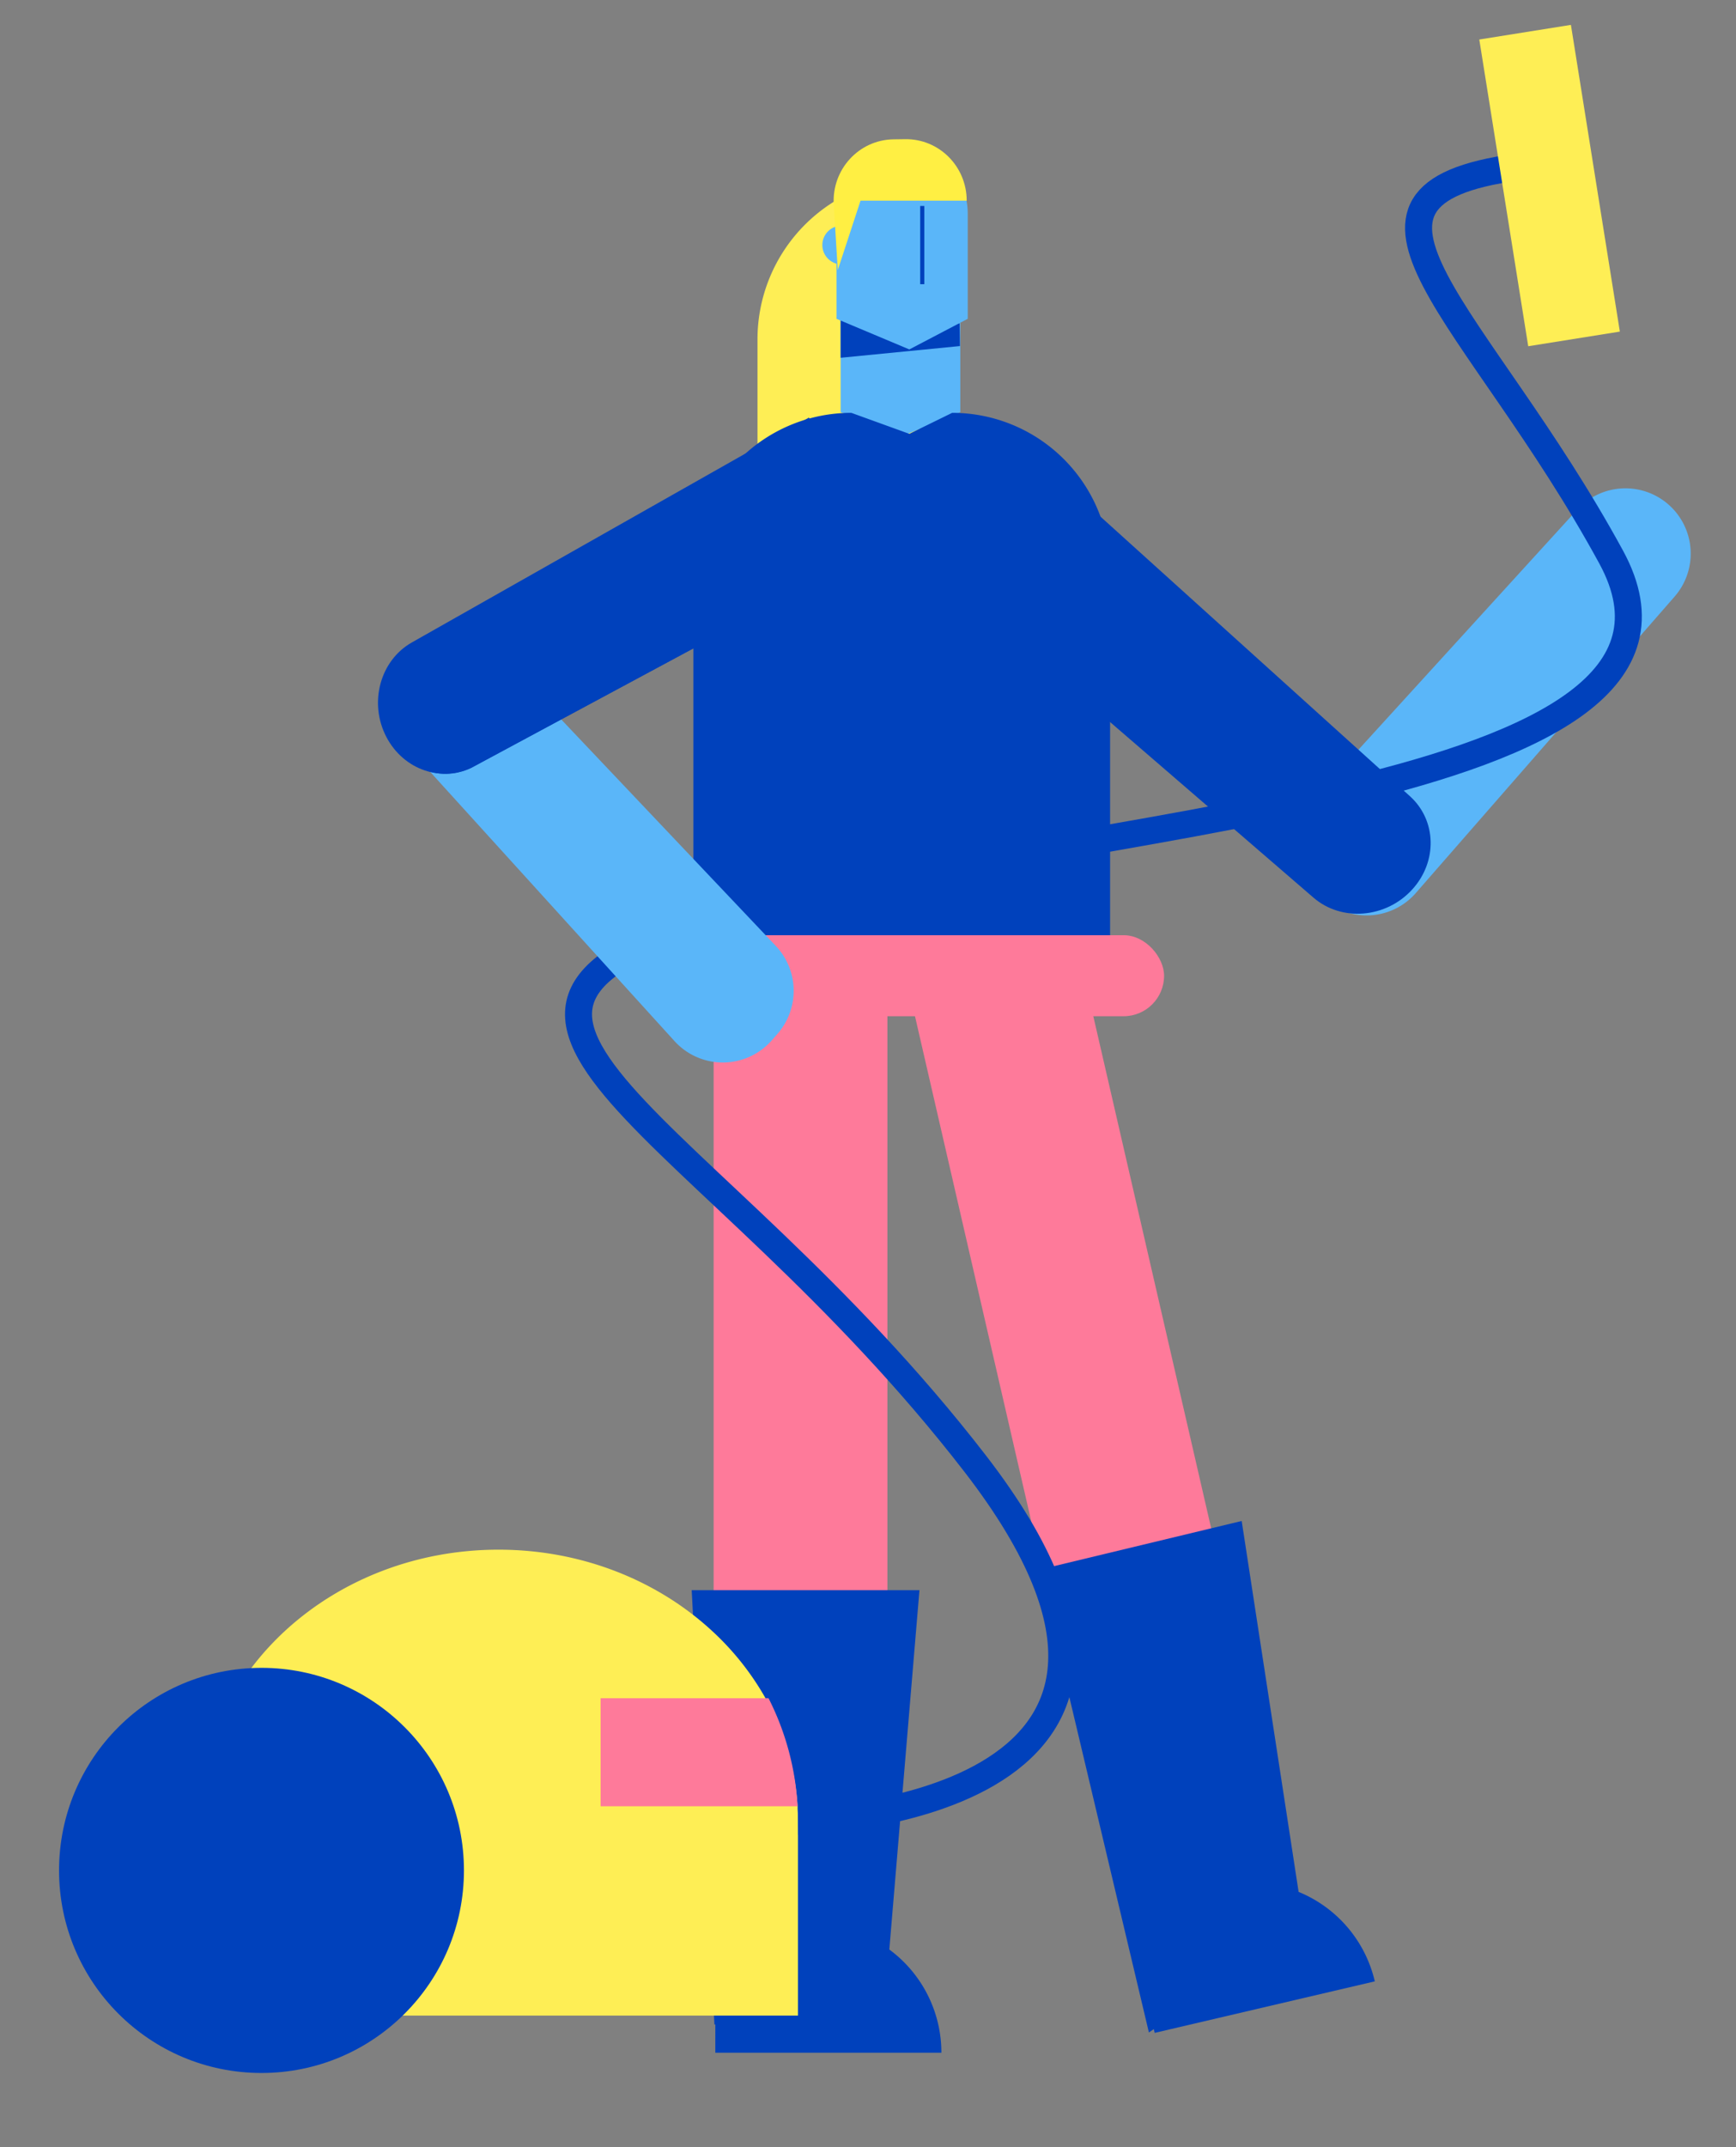
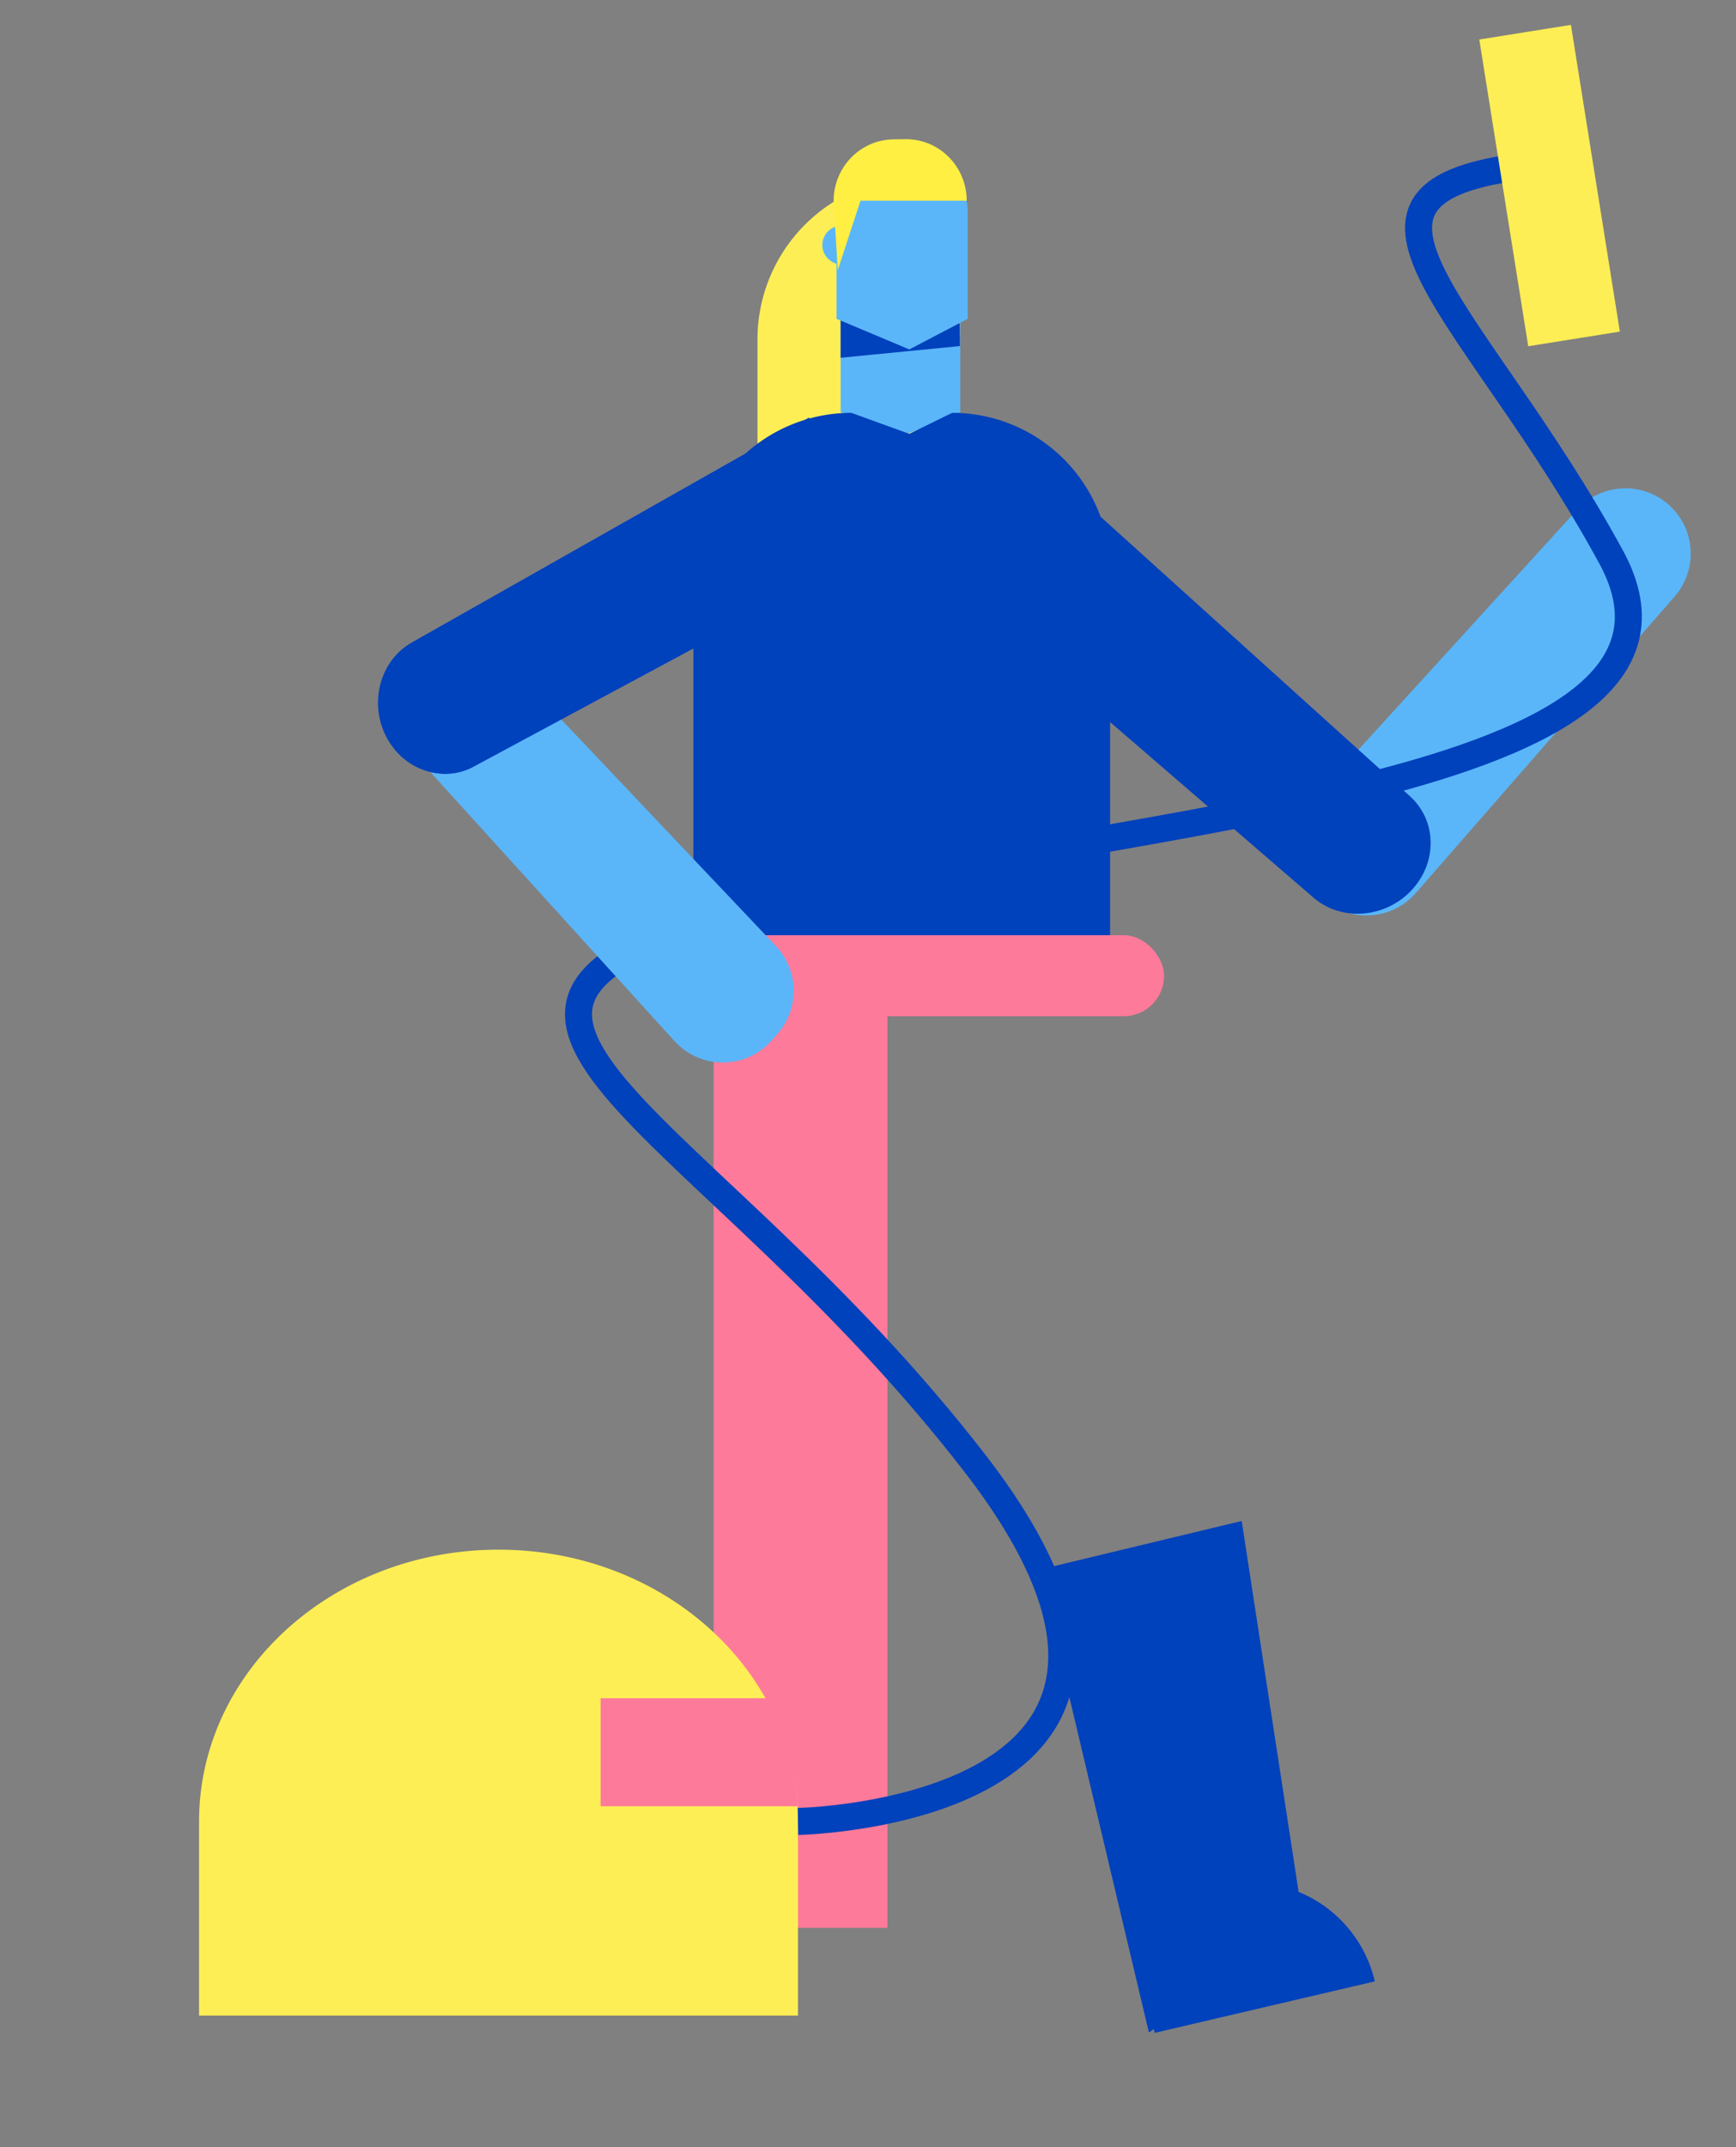
<svg xmlns="http://www.w3.org/2000/svg" id="Capa_1" data-name="Capa 1" viewBox="0 0 1029 1272">
  <rect x="0" y="0" width="1029" height="1272" fill="#808080" stroke="none" />
  <title>Mesa de trabajo 32</title>
  <path d="M545,105h0a0,0,0,0,1,0,0V315a0,0,0,0,1,0,0H449a0,0,0,0,1,0,0V201a96,96,0,0,1,96-96Z" fill="#feee55" />
  <rect x="423" y="581" width="103" height="561" fill="#fe7a9a" />
  <polygon points="569.21 185.17 569.21 244.21 538 257 498.28 244.21 498.28 185.17 569.21 185.17" fill="#5ab6f9" />
  <path d="M658,595H411V338.18a93.62,93.62,0,0,1,93.62-93.62L539,257l25.38-12.44A93.62,93.62,0,0,1,658,338.18Z" fill="#0041bc" />
-   <rect x="600.85" y="569.98" width="103" height="560.27" transform="translate(-174.16 168.1) rotate(-12.97)" fill="#fe7a9a" />
  <rect x="379.71" y="554" width="310.29" height="48" rx="24" fill="#fe7a9a" />
  <path d="M777.42,474.58,934.89,301.89a38.68,38.68,0,0,1,53.78-3.28h0a38.68,38.68,0,0,1,3.94,54.79L839.23,529A38.67,38.67,0,0,1,787.48,535l-4.09-3A38.67,38.67,0,0,1,777.42,474.58Z" fill="#5ab6f9" />
  <polygon points="569 205 498.28 211.94 498.28 185.17 508.13 185.17 568.83 191.55 569 205" fill="#0041bc" />
  <path d="M534.72,87.58h0a38.9,38.9,0,0,0-38.9,38.91v7.62a11.47,11.47,0,0,0,0,22.09v32.66L539,207l34.62-18.14V126.49A38.91,38.91,0,0,0,534.72,87.58Z" fill="#5ab6f9" />
-   <rect x="545.43" y="122.02" width="2.46" height="46.33" fill="#0041bc" />
  <path d="M625.74,282.07l210,189.6C851.6,486,852.16,510.49,837,527h0c-15.56,17-41.8,19.11-58.42,4.77L570.91,352.6Z" fill="#0041bc" />
  <path d="M496.58,160l13.49-41.12H573c0-20.31-16.4-36.7-36.44-36.43l-6.94.09c-20.55.28-36.7,17.92-35.42,38.7Z" fill="#ffef43" />
-   <path d="M527.14,1154.86,545,942H410l13.47,257.34.53-.17V1216H558A75.87,75.87,0,0,0,527.14,1154.86Z" fill="#0041bc" />
  <path d="M814.9,1173.72h0a75.89,75.89,0,0,0-45.16-53L736,901,615.94,929.87,681,1204l2.91-2,.52,2.24Z" fill="#0041bc" />
  <path d="M473,1079v115H118V1079c0-88.92,79.47-161,177.5-161,49,0,93.39,18,125.51,47.16A163.05,163.05,0,0,1,453.75,1006a148.6,148.6,0,0,1,19,64Q473,1074.47,473,1079Z" fill="#feee55" />
-   <circle cx="155" cy="1108" r="120" fill="#0041bc" />
  <path d="M472.75,1070H356v-64h99.54A160.09,160.09,0,0,1,472.75,1070Z" fill="#fe7a9a" />
  <path d="M473,1079s265-5,105-212S228,600,431,542s603-67,524-212S775,116,899,99" fill="none" stroke="#0041bc" stroke-miterlimit="10" stroke-width="16" />
  <path d="M399.82,616.75l-157.09-173a38.68,38.68,0,0,1,1.79-53.85h0a38.68,38.68,0,0,1,54.92,1.24L459.85,560.35a38.67,38.67,0,0,1,1,52.08l-3.32,3.79A38.68,38.68,0,0,1,399.82,616.75Z" fill="#5ab6f9" />
  <path d="M526.63,322.09,280.79,454c-18.56,9.95-41.48,2.25-51.76-17.4h0c-10.55-20.18-3.8-45.32,15.05-56L479.47,247.38Z" fill="#0041bc" />
  <path d="M411,384,281,454s-27.07,17.08-50-16c0,0-7.78-39.14,10.13-50.09S325,358,325,358l29,30Z" fill="#0041bc" />
  <rect x="891" y="18" width="55" height="184" transform="translate(-5.86 146.09) rotate(-9.07)" fill="#feee55" />
</svg>